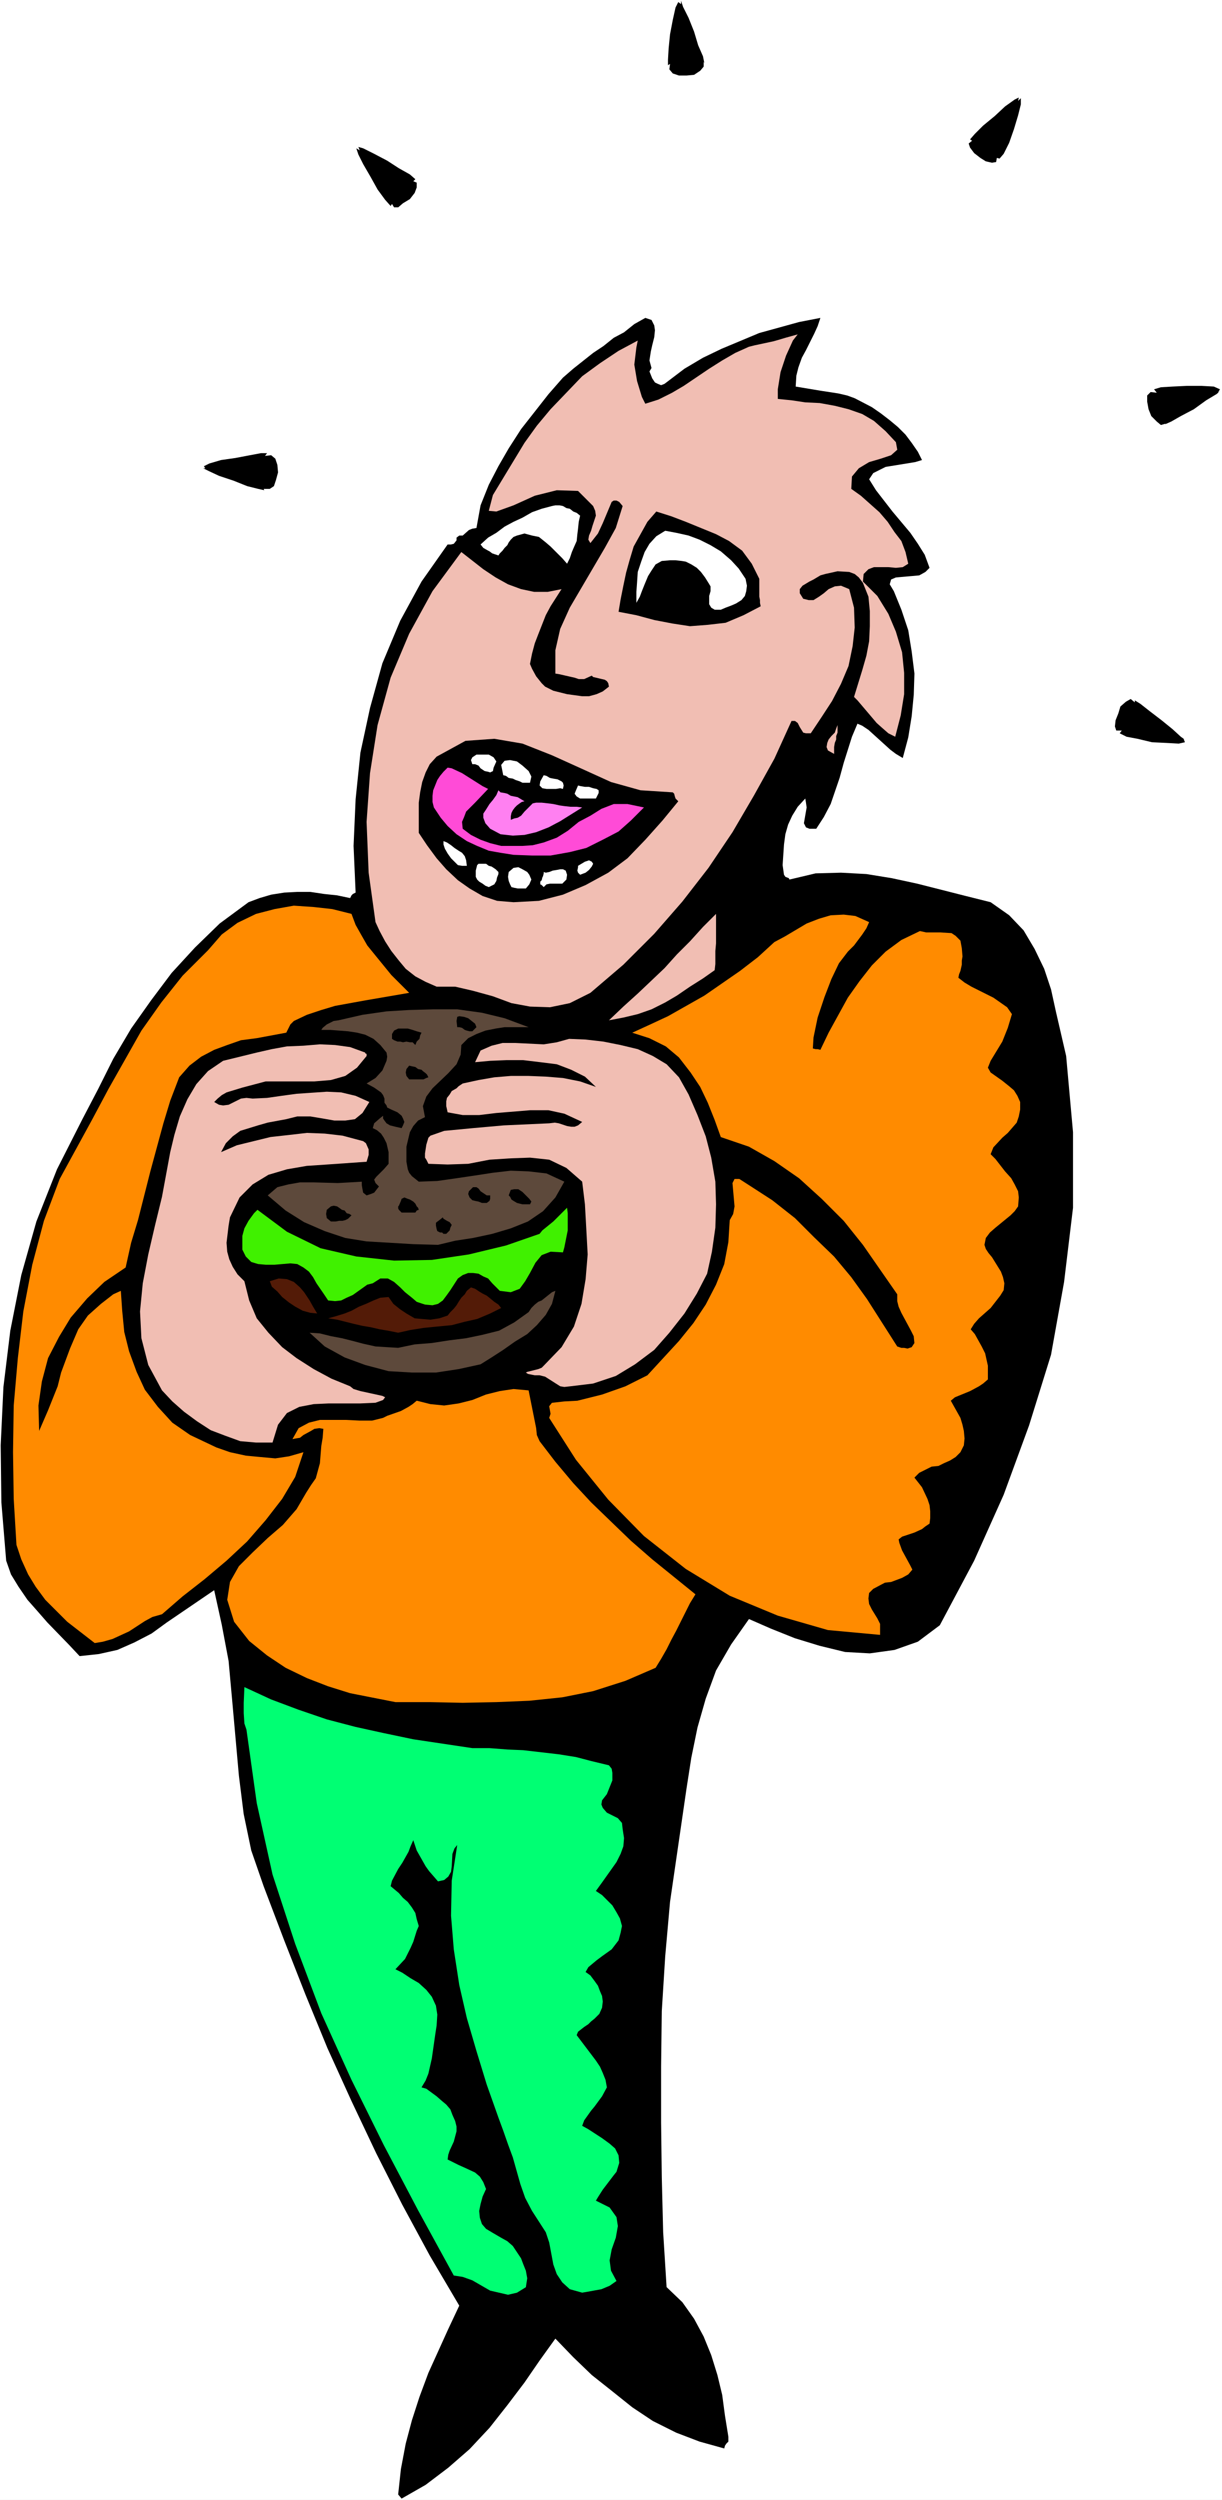
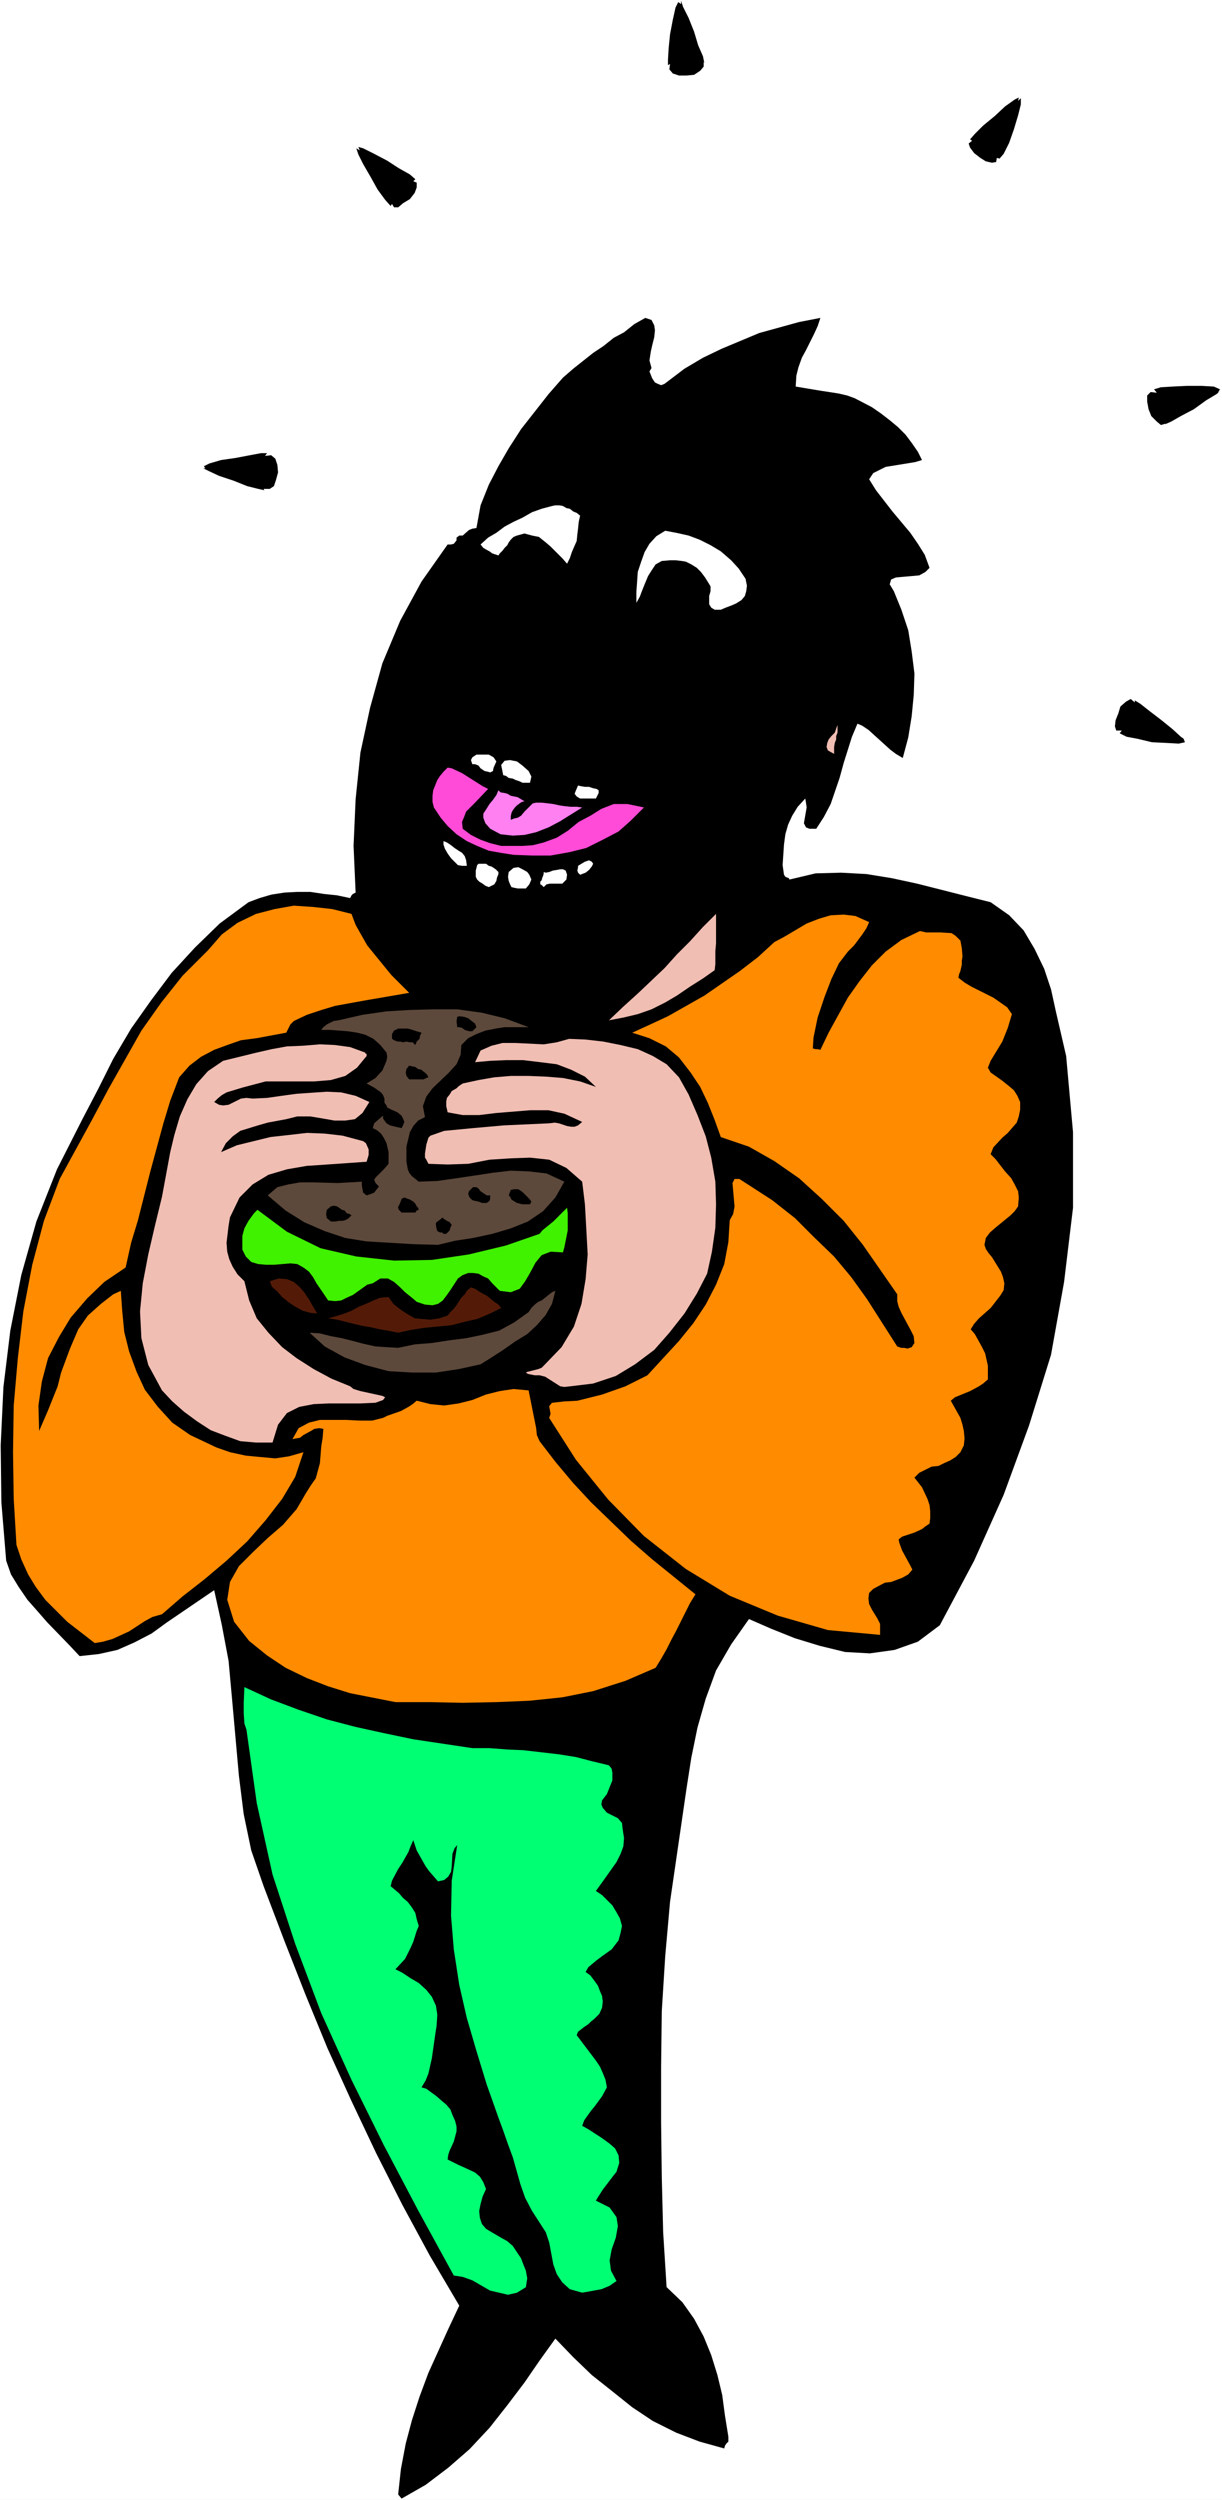
<svg xmlns="http://www.w3.org/2000/svg" xmlns:ns1="http://sodipodi.sourceforge.net/DTD/sodipodi-0.dtd" xmlns:ns2="http://www.inkscape.org/namespaces/inkscape" version="1.0" width="76.115mm" height="155.668mm" id="svg45" ns1:docname="Eating a Hamburger 5.wmf">
  <rect width="100%" height="100%" fill="#808080" stroke="none" />
  <ns1:namedview id="namedview45" pagecolor="#ffffff" bordercolor="#000000" borderopacity="0.25" ns2:showpageshadow="2" ns2:pageopacity="0.0" ns2:pagecheckerboard="0" ns2:deskcolor="#d1d1d1" ns2:document-units="mm" />
  <defs id="defs1">
    <pattern id="WMFhbasepattern" patternUnits="userSpaceOnUse" width="6" height="6" x="0" y="0" />
  </defs>
  <path style="fill:#ffffff;fill-opacity:1;fill-rule:evenodd;stroke:none" d="M 0,588.353 H 287.68 V 0 H 0 Z" id="path1" />
  <path style="fill:#000000;fill-opacity:1;fill-rule:evenodd;stroke:none" d="m 187.315,90.976 5.818,0.97 4.202,0.646 2.101,0.485 1.778,0.646 4.04,2.101 2.101,1.454 2.101,1.616 1.939,1.616 1.778,1.778 1.455,1.939 1.455,2.101 0.97,1.939 -1.616,0.485 -6.95,1.131 -1.293,0.646 -1.616,0.808 -0.97,1.454 1.616,2.585 3.879,5.009 4.202,5.009 1.778,2.585 1.616,2.585 1.131,3.07 -0.97,0.97 -1.455,0.808 -5.495,0.485 -1.131,0.485 -0.323,1.131 0.97,1.616 1.778,4.363 1.616,4.848 0.808,5.009 0.646,5.171 -0.162,5.009 -0.485,5.009 -0.808,5.009 -1.293,4.848 -1.616,-0.97 -1.293,-0.97 -5.172,-4.686 -1.455,-0.97 -1.131,-0.485 -1.293,3.07 -1.939,6.14 -0.97,3.555 -2.101,6.14 -1.616,3.07 -1.778,2.747 h -1.616 l -0.808,-0.323 -0.485,-0.97 0.646,-3.717 -0.162,-1.131 -0.162,-0.97 -1.778,1.939 -1.293,2.101 -0.97,2.101 -0.646,2.262 -0.323,2.424 -0.323,4.848 0.323,2.262 0.323,0.485 0.808,0.323 0.162,0.323 6.141,-1.454 5.98,-0.162 5.98,0.323 5.98,0.97 5.98,1.293 11.475,2.909 5.818,1.454 4.364,3.07 3.394,3.555 2.586,4.363 2.263,4.686 1.616,4.848 1.131,5.171 2.424,10.503 1.616,17.937 v 17.775 l -2.101,17.452 -3.071,17.129 -5.172,16.644 -5.98,16.321 -6.95,15.513 -8.081,15.19 -5.172,3.878 -5.495,1.939 -5.818,0.808 -5.818,-0.323 -5.98,-1.454 -5.818,-1.778 -5.657,-2.262 -5.172,-2.262 -4.202,5.979 -3.556,6.14 -2.424,6.625 -1.939,6.787 -1.455,7.11 -1.131,7.272 -3.879,26.663 -1.131,12.766 -0.808,12.927 -0.162,13.089 v 13.089 l 0.162,12.927 0.323,12.927 0.808,12.927 3.717,3.555 2.748,3.878 2.263,4.201 1.778,4.363 1.455,4.686 1.131,4.686 0.646,4.848 0.808,5.009 v 1.131 l -0.485,0.485 -0.323,0.485 -0.162,0.646 -5.818,-1.616 -5.495,-2.101 -5.495,-2.747 -4.849,-3.232 -4.849,-3.878 -4.687,-3.717 -4.364,-4.201 -4.202,-4.363 -3.717,5.171 -3.556,5.171 -4.04,5.333 -4.202,5.332 -4.687,5.009 -5.01,4.363 -5.333,4.04 -5.657,3.232 -0.808,-0.97 0.646,-5.979 1.131,-5.979 1.455,-5.494 1.778,-5.494 2.101,-5.656 4.687,-10.342 2.586,-5.494 -6.95,-11.796 -6.465,-11.958 -6.141,-12.119 -5.818,-12.281 -5.657,-12.443 -5.172,-12.604 -5.01,-12.766 -4.849,-12.766 -2.909,-8.403 -1.778,-8.564 -1.131,-9.049 -1.616,-18.098 -0.808,-8.888 -1.616,-8.564 -1.778,-8.08 -3.556,2.424 -7.596,5.171 -3.556,2.585 -4.04,2.101 -4.04,1.778 -4.364,0.97 -4.525,0.485 -2.424,-2.585 -5.172,-5.333 L 8.889,379.254 6.465,376.507 4.364,373.437 2.586,370.528 1.455,367.297 0.323,353.561 0.162,340.149 0.808,326.414 2.424,313.164 5.01,300.075 8.566,287.471 l 4.849,-12.281 5.98,-11.796 3.717,-7.11 3.556,-7.11 4.202,-7.11 4.687,-6.625 4.849,-6.464 5.495,-5.979 5.818,-5.656 6.788,-5.009 2.586,-0.97 2.748,-0.808 3.071,-0.485 3.071,-0.162 h 3.071 l 3.232,0.485 3.071,0.323 3.071,0.646 0.323,-0.646 0.323,-0.323 0.646,-0.323 -0.485,-10.988 0.485,-10.988 1.131,-10.988 2.263,-10.503 2.909,-10.503 4.202,-10.019 5.01,-9.211 6.141,-8.726 h 0.808 l 0.646,-0.162 0.646,-0.808 v -0.646 l 0.646,-0.485 h 0.808 l 1.455,-1.293 0.808,-0.323 0.97,-0.162 0.97,-5.333 1.939,-4.848 2.263,-4.363 2.424,-4.201 2.909,-4.525 6.465,-8.241 3.394,-3.878 2.424,-2.101 4.687,-3.717 2.424,-1.616 2.424,-1.939 2.424,-1.293 2.424,-1.939 2.586,-1.454 1.455,0.485 0.646,1.293 0.162,1.131 -0.162,1.616 -0.485,1.939 -0.323,1.454 -0.323,2.101 0.485,1.778 -0.485,0.808 0.323,0.808 0.323,0.808 0.646,0.97 0.646,0.323 0.808,0.323 0.808,-0.323 4.687,-3.555 4.364,-2.585 4.364,-2.101 8.889,-3.717 9.374,-2.585 5.01,-0.97 -0.646,1.939 -0.808,1.778 -1.939,3.878 -0.97,1.778 -0.808,2.262 -0.485,1.939 z" id="path2" />
-   <path style="fill:#f1beb3;fill-opacity:1;fill-rule:evenodd;stroke:none" d="m 183.113,93.884 3.232,0.323 3.232,0.485 3.394,0.162 3.556,0.646 3.232,0.808 3.232,1.131 2.748,1.616 2.748,2.424 2.424,2.585 0.323,1.778 -1.455,1.293 -2.424,0.808 -2.748,0.808 -2.424,1.454 -1.616,1.939 -0.162,2.909 2.263,1.616 4.364,3.878 1.939,2.262 1.616,2.424 1.616,2.101 0.97,2.585 0.646,2.747 -1.293,0.808 -1.616,0.162 -1.778,-0.162 h -3.394 l -1.293,0.485 -1.131,1.131 -0.162,1.778 3.394,3.393 2.586,4.201 1.778,4.201 1.455,4.848 0.485,4.848 v 5.009 l -0.808,5.009 -1.293,5.009 -1.616,-0.808 -1.293,-1.131 -1.455,-1.293 -4.525,-5.333 -0.808,-0.808 1.939,-6.302 0.97,-3.393 0.646,-3.393 0.162,-3.555 v -3.555 l -0.323,-3.393 -1.293,-3.232 -0.97,-1.293 -0.97,-0.808 -1.293,-0.485 -2.748,-0.162 -2.909,0.646 -1.131,0.323 -1.616,0.97 -0.97,0.485 -1.616,0.97 -0.646,0.808 v 0.97 l 0.808,1.293 1.293,0.323 h 1.131 l 1.293,-0.808 1.131,-0.808 1.131,-0.97 1.455,-0.646 1.455,-0.162 1.939,0.808 1.131,4.363 0.162,4.686 -0.485,4.363 -0.97,4.686 -1.778,4.201 -2.101,4.04 -2.424,3.717 -2.586,3.878 h -1.131 l -0.646,-0.162 -0.808,-1.293 -0.485,-0.97 -0.646,-0.485 h -0.808 l -4.04,8.888 -4.849,8.726 -5.01,8.564 -5.657,8.403 -6.141,7.918 -6.626,7.595 -7.273,7.272 -7.758,6.625 -4.849,2.424 -4.687,0.97 -4.687,-0.162 -4.364,-0.808 -4.364,-1.616 -4.687,-1.293 -4.202,-0.97 h -4.364 l -2.586,-1.131 -2.424,-1.293 -2.263,-1.778 -1.616,-1.939 -1.778,-2.262 -1.455,-2.262 -1.293,-2.424 -0.97,-2.101 -1.616,-11.635 -0.485,-11.958 0.808,-11.473 1.778,-11.311 3.071,-11.15 4.364,-10.342 5.495,-10.019 6.788,-9.211 5.172,4.04 2.909,1.939 2.909,1.616 3.071,1.131 3.071,0.646 h 3.232 l 3.232,-0.646 -2.586,4.04 -1.131,2.101 -1.778,4.525 -0.808,2.101 -0.646,2.424 -0.485,2.424 0.485,1.131 0.97,1.778 1.293,1.616 0.808,0.808 1.939,0.97 3.232,0.808 3.556,0.485 h 1.616 l 1.778,-0.485 1.455,-0.646 1.455,-1.131 -0.162,-0.808 -0.323,-0.485 -0.485,-0.323 -2.748,-0.646 -0.323,-0.323 -1.778,0.808 h -1.293 l -0.97,-0.323 -3.556,-0.808 -0.97,-0.162 v -5.494 l 1.131,-5.009 2.263,-5.009 8.243,-14.058 2.586,-4.686 1.616,-5.171 -0.808,-0.97 -0.646,-0.323 h -0.646 l -0.485,0.323 -2.101,5.009 -1.131,2.424 -1.778,2.262 -0.485,-0.808 0.162,-0.97 0.485,-1.131 0.323,-1.131 0.808,-2.424 -0.162,-1.131 -0.485,-1.131 -3.556,-3.555 -5.01,-0.162 -5.172,1.293 -5.01,2.262 -4.04,1.454 -1.778,-0.162 0.97,-3.717 7.434,-12.281 2.909,-4.04 3.232,-3.878 3.717,-3.878 3.717,-3.878 4.202,-3.07 4.364,-2.909 4.525,-2.424 -0.323,1.616 -0.485,4.04 0.646,3.878 1.131,3.717 0.808,1.616 3.071,-0.97 3.232,-1.616 2.748,-1.616 5.98,-4.04 3.071,-1.939 3.071,-1.778 3.232,-1.454 1.293,-0.323 4.525,-0.97 1.131,-0.323 1.616,-0.485 2.909,-0.808 -1.131,1.454 -1.616,3.555 -1.293,3.878 -0.646,4.04 z" id="path3" />
  <path style="fill:#ffffff;fill-opacity:1;fill-rule:evenodd;stroke:none" d="m 136.567,121.355 -0.323,1.454 -0.162,1.616 -0.162,1.293 -0.162,1.616 -0.646,1.454 -0.485,1.131 -0.485,1.454 -0.646,1.293 -1.131,-1.293 -1.455,-1.454 -1.293,-1.293 -1.131,-0.97 -1.616,-1.293 -1.616,-0.323 -1.778,-0.485 -1.778,0.485 -0.808,0.323 -0.646,0.646 -0.485,0.646 -0.323,0.646 -0.646,0.646 -0.485,0.646 -0.646,0.646 -0.323,0.485 -0.97,-0.323 -0.485,-0.162 -0.646,-0.485 -0.323,-0.162 -1.131,-0.646 -0.646,-0.808 1.778,-1.616 1.939,-1.131 1.939,-1.454 2.101,-1.131 2.101,-0.97 2.263,-1.293 2.263,-0.808 2.424,-0.646 0.808,-0.162 h 0.97 l 0.808,0.162 0.808,0.485 0.808,0.162 0.808,0.646 0.808,0.323 z" id="path4" />
  <path style="fill:#000000;fill-opacity:1;fill-rule:evenodd;stroke:none" d="m 178.749,136.221 v 0.808 0.97 0.646 0.97 0.808 l 0.162,0.808 v 0.646 l 0.162,0.808 -4.04,2.101 -4.202,1.778 -4.202,0.485 -4.202,0.323 -4.202,-0.646 -4.202,-0.808 -4.202,-1.131 -4.202,-0.808 0.485,-2.909 0.646,-3.232 0.646,-3.07 0.808,-2.909 0.97,-3.232 1.616,-2.909 1.616,-2.909 2.101,-2.424 3.556,1.131 3.394,1.293 3.556,1.454 3.556,1.454 3.071,1.616 3.071,2.262 2.263,3.07 z" id="path5" />
  <path style="fill:#ffffff;fill-opacity:1;fill-rule:evenodd;stroke:none" d="m 175.517,136.221 0.323,1.616 -0.162,1.293 -0.323,1.131 -0.808,0.97 -1.293,0.808 -1.131,0.485 -1.293,0.485 -1.131,0.485 h -1.455 l -0.808,-0.485 -0.485,-0.808 v -0.808 -1.131 l 0.323,-1.131 v -1.131 l -0.485,-0.808 -0.808,-1.293 -0.97,-1.293 -0.97,-0.97 -1.293,-0.808 -1.293,-0.646 -0.97,-0.162 -1.455,-0.162 h -1.293 l -1.939,0.162 -1.455,0.808 -0.97,1.454 -0.808,1.293 -0.808,1.939 -0.646,1.616 -0.485,1.293 -0.808,1.454 v -2.585 l 0.162,-2.262 0.162,-2.424 0.808,-2.424 0.808,-2.262 1.131,-1.939 1.616,-1.778 2.101,-1.293 2.586,0.485 2.909,0.646 2.586,0.97 2.586,1.293 2.424,1.454 2.424,2.101 1.778,1.939 z" id="path6" />
  <path style="fill:#f1beb3;fill-opacity:1;fill-rule:evenodd;stroke:none" d="m 196.366,177.427 -1.455,-0.808 -0.323,-0.808 0.162,-0.97 0.323,-0.808 0.646,-0.808 0.808,-0.808 0.323,-0.97 0.323,-0.808 v 0.808 0.97 l -0.323,0.808 v 0.808 l -0.323,0.808 -0.162,0.97 v 0.808 z" id="path7" />
-   <path style="fill:#000000;fill-opacity:1;fill-rule:evenodd;stroke:none" d="m 158.386,186.476 0.323,0.323 0.162,0.646 0.162,0.485 0.646,0.646 -3.717,4.525 -4.04,4.525 -4.202,4.363 -4.525,3.393 -5.333,2.909 -5.333,2.262 -5.657,1.454 -5.98,0.323 -3.879,-0.323 -3.394,-1.131 -3.071,-1.778 -2.748,-1.939 -2.748,-2.585 -2.263,-2.585 -2.263,-3.07 -1.939,-2.909 v -2.262 -2.424 -2.424 l 0.323,-2.424 0.485,-2.424 0.808,-2.262 0.97,-1.939 1.616,-1.778 6.788,-3.717 6.788,-0.485 6.626,1.131 6.95,2.747 6.788,3.07 7.111,3.232 6.95,1.939 z" id="path8" />
  <path style="fill:#ffffff;fill-opacity:1;fill-rule:evenodd;stroke:none" d="m 116.203,180.659 -0.162,0.808 -0.646,0.323 -0.485,-0.162 -0.808,-0.162 -0.97,-0.646 -0.485,-0.646 -0.808,-0.323 h -0.646 l -0.323,-0.97 0.323,-0.646 0.97,-0.646 h 1.455 1.455 l 1.131,0.646 0.646,0.97 z" id="path9" />
  <path style="fill:#ffffff;fill-opacity:1;fill-rule:evenodd;stroke:none" d="m 124.769,184.214 h -0.646 -1.131 l -0.646,-0.323 -0.97,-0.323 -0.646,-0.323 -0.97,-0.162 -0.646,-0.485 -0.646,-0.162 -0.485,-2.424 0.808,-0.97 1.293,-0.162 1.616,0.323 1.293,0.97 1.455,1.293 0.646,1.293 z" id="path10" />
  <path style="fill:#ff4bd7;fill-opacity:1;fill-rule:evenodd;stroke:none" d="m 114.91,185.668 -3.071,3.232 -2.101,2.101 -0.485,1.293 -0.485,1.131 0.162,1.616 1.939,1.454 2.263,1.131 2.263,0.808 2.586,0.646 h 2.424 2.586 l 2.424,-0.162 2.586,-0.646 3.071,-1.131 2.586,-1.616 2.586,-2.101 2.748,-1.454 2.586,-1.616 2.909,-1.131 h 3.232 l 3.879,0.808 -3.071,3.07 -2.909,2.585 -3.717,1.939 -3.879,1.939 -3.879,0.97 -4.525,0.808 h -4.364 l -4.364,-0.162 -3.071,-0.485 -2.748,-0.485 -2.748,-1.131 -2.424,-1.131 -2.424,-1.616 -2.101,-1.939 -1.616,-1.939 -1.616,-2.424 -0.323,-1.293 v -1.454 l 0.162,-1.293 0.97,-2.424 0.646,-0.97 0.808,-0.97 0.97,-0.97 0.97,0.162 2.424,1.131 4.849,3.07 z" id="path11" />
-   <path style="fill:#ffffff;fill-opacity:1;fill-rule:evenodd;stroke:none" d="m 132.527,185.668 -0.646,-0.162 -0.97,0.162 h -1.293 -0.97 l -0.97,-0.162 -0.646,-0.646 0.162,-0.97 0.808,-1.454 0.646,0.162 0.808,0.485 0.808,0.162 0.97,0.162 0.97,0.485 0.323,0.323 0.162,0.646 z" id="path12" />
  <path style="fill:#ffffff;fill-opacity:1;fill-rule:evenodd;stroke:none" d="m 140.284,187.93 h -0.97 -0.808 -1.131 -0.808 l -0.808,-0.485 -0.485,-0.646 0.323,-0.808 0.485,-1.131 0.646,0.162 0.97,0.162 h 0.97 l 0.97,0.323 0.808,0.162 0.485,0.323 v 0.646 z" id="path13" />
  <path style="fill:#ff80f1;fill-opacity:1;fill-rule:evenodd;stroke:none" d="m 123.476,188.577 -0.646,0.162 -0.485,0.323 -0.646,0.485 -0.485,0.485 -0.485,0.646 -0.323,0.646 -0.162,0.808 v 0.808 l 0.808,-0.323 0.808,-0.162 0.808,-0.485 0.808,-0.97 0.646,-0.646 0.646,-0.646 0.646,-0.646 0.808,-0.162 h 1.293 l 1.455,0.162 1.293,0.162 1.455,0.323 1.131,0.162 1.455,0.162 h 1.455 l 1.293,0.162 -2.586,1.616 -2.586,1.616 -2.748,1.454 -2.909,1.131 -2.748,0.646 -2.748,0.162 -2.909,-0.323 -2.424,-1.293 -1.131,-1.293 -0.485,-1.293 v -0.97 l 0.646,-0.97 0.808,-1.293 0.808,-0.97 0.808,-1.131 0.485,-1.131 0.485,0.485 0.97,0.162 0.646,0.162 0.808,0.485 0.808,0.162 0.808,0.162 0.808,0.485 z" id="path14" />
  <path style="fill:#ffffff;fill-opacity:1;fill-rule:evenodd;stroke:none" d="m 109.9,203.766 h -1.131 l -0.97,-0.162 -0.808,-0.808 -0.808,-0.808 -0.808,-1.131 -0.646,-1.131 -0.323,-0.97 v -0.808 l 0.808,0.323 0.97,0.646 0.808,0.646 0.97,0.646 0.808,0.485 0.646,0.808 0.323,0.97 z" id="path15" />
  <path style="fill:#ffffff;fill-opacity:1;fill-rule:evenodd;stroke:none" d="m 136.567,205.867 -0.485,-0.485 -0.162,-0.485 0.162,-0.808 v -0.323 l 1.616,-0.97 0.97,-0.323 0.646,0.323 0.323,0.485 -0.323,0.646 -0.646,0.808 -0.808,0.646 z" id="path16" />
  <path style="fill:#ffffff;fill-opacity:1;fill-rule:evenodd;stroke:none" d="m 117.335,205.221 v 0.485 l -0.323,0.808 -0.162,0.808 -0.485,0.808 -0.646,0.323 -0.646,0.323 -0.808,-0.323 -0.646,-0.485 -0.808,-0.485 -0.485,-0.485 -0.323,-0.646 v -0.646 -0.808 l 0.162,-0.646 0.162,-0.646 0.323,-0.323 h 0.485 0.646 0.646 l 0.646,0.485 0.646,0.162 0.485,0.323 0.485,0.323 z" id="path17" />
  <path style="fill:#ffffff;fill-opacity:1;fill-rule:evenodd;stroke:none" d="m 123.799,209.099 h -0.97 -0.97 l -0.808,-0.162 -0.646,-0.162 -0.323,-0.646 -0.323,-0.808 -0.162,-0.97 0.162,-1.131 1.131,-0.97 1.131,-0.162 0.97,0.485 1.131,0.646 0.485,0.646 0.485,1.131 -0.485,1.131 z" id="path18" />
  <path style="fill:#ffffff;fill-opacity:1;fill-rule:evenodd;stroke:none" d="m 133.496,205.867 -0.162,1.131 -0.485,0.485 -0.485,0.485 h -0.808 -1.293 -0.808 l -0.808,0.162 -0.646,0.646 -0.485,-0.485 -0.323,-0.162 V 207.483 l 0.323,-0.323 0.162,-0.646 0.162,-0.323 0.162,-0.646 v -0.323 l 0.485,0.162 0.808,-0.162 0.808,-0.323 0.97,-0.162 0.808,-0.162 h 0.646 l 0.646,0.323 z" id="path19" />
  <path style="fill:#ff8b00;fill-opacity:1;fill-rule:evenodd;stroke:none" d="m 82.748,215.078 0.97,2.585 1.455,2.585 1.293,2.262 2.101,2.585 3.556,4.363 4.202,4.201 -10.344,1.778 -7.111,1.293 -3.232,0.97 -3.394,1.131 -3.071,1.454 -0.808,0.808 -0.808,1.616 -0.162,0.323 -6.95,1.293 -3.717,0.485 -3.232,1.131 -3.071,1.131 -3.071,1.616 -2.748,2.101 -2.424,2.747 -2.101,5.494 -1.616,5.333 -3.071,11.311 -2.909,11.473 -1.616,5.332 -1.293,5.817 -5.01,3.393 -4.04,3.878 -3.879,4.525 -2.748,4.525 -2.586,5.009 -1.455,5.494 -0.808,5.656 0.162,5.979 2.101,-4.848 2.263,-5.656 0.808,-3.232 2.101,-5.656 1.939,-4.525 2.263,-3.232 3.071,-2.747 2.909,-2.262 1.778,-0.808 0.323,4.686 0.485,5.009 1.131,4.525 1.778,4.848 1.939,4.201 3.071,4.04 3.394,3.717 4.202,2.909 6.141,2.909 3.232,1.131 3.717,0.808 3.394,0.323 3.556,0.323 3.232,-0.485 3.394,-0.97 -1.939,5.817 -3.071,5.171 -3.879,5.009 -4.364,5.009 -4.849,4.525 -5.172,4.363 -5.172,4.04 -4.849,4.201 -2.263,0.646 -1.778,0.97 -3.717,2.424 -3.879,1.778 -2.263,0.646 -1.939,0.323 -6.465,-5.009 -2.586,-2.585 -2.586,-2.585 -2.263,-3.07 -1.778,-2.909 -1.616,-3.555 -1.131,-3.393 -0.646,-10.827 -0.162,-10.988 0.162,-10.988 0.97,-11.15 1.293,-10.988 2.101,-10.988 2.748,-10.342 3.717,-9.857 7.596,-13.897 3.879,-7.272 7.758,-13.735 4.687,-6.625 5.01,-6.302 5.98,-5.979 3.232,-3.717 3.717,-2.747 4.364,-2.101 4.364,-1.131 4.525,-0.808 4.687,0.323 4.364,0.485 z" id="path20" />
  <path style="fill:#f1beb3;fill-opacity:1;fill-rule:evenodd;stroke:none" d="m 168.244,228.328 -2.748,1.939 -3.071,1.939 -3.071,2.101 -2.748,1.616 -3.232,1.616 -3.232,1.131 -3.394,0.808 -3.394,0.646 3.394,-3.232 3.394,-3.07 3.071,-2.909 3.232,-3.07 2.909,-3.232 3.071,-3.07 3.071,-3.393 3.071,-3.07 v 1.778 1.616 1.778 1.778 l -0.162,1.778 v 1.616 1.454 z" id="path21" />
  <path style="fill:#ff8b00;fill-opacity:1;fill-rule:evenodd;stroke:none" d="m 204.608,217.017 -0.646,1.454 -0.97,1.454 -1.939,2.585 -1.455,1.454 -2.101,2.747 -1.778,3.717 -1.616,4.201 -1.616,4.848 -0.97,4.686 -0.162,2.585 0.646,0.162 h 0.485 l 0.646,0.162 1.939,-4.04 4.525,-8.241 2.748,-3.878 2.909,-3.717 3.232,-3.232 3.717,-2.747 4.364,-2.101 1.455,0.323 h 1.778 1.455 l 2.748,0.162 0.97,0.646 1.131,1.131 0.323,1.778 0.162,1.939 -0.162,0.97 v 0.97 l -0.323,1.454 -0.323,0.808 -0.162,0.808 1.455,1.131 1.616,0.97 5.172,2.585 1.616,1.131 1.616,1.131 1.131,1.616 -0.97,3.232 -1.293,3.232 -2.748,4.525 -0.646,1.616 0.646,1.131 2.748,1.939 1.616,1.293 1.131,0.97 0.808,1.293 0.646,1.454 v 1.778 l -0.323,1.616 -0.485,1.454 -2.101,2.424 -1.293,1.131 -2.101,2.262 -0.646,1.616 1.131,1.131 2.263,2.909 1.455,1.616 0.808,1.454 0.808,1.616 0.162,1.454 -0.162,2.101 -0.808,1.131 -0.97,0.97 -3.556,2.909 -1.293,1.131 -0.97,1.293 -0.323,1.616 0.323,0.97 0.646,0.97 0.808,0.97 2.101,3.393 0.485,1.293 0.323,1.454 -0.162,1.616 -0.808,1.293 -2.263,2.909 -2.748,2.424 -1.131,1.293 -0.808,1.293 0.97,1.131 0.808,1.454 0.808,1.454 0.808,1.616 0.646,2.909 v 1.616 1.616 l -1.131,0.97 -0.97,0.646 -2.101,1.131 -3.556,1.454 -0.97,0.808 2.263,4.04 0.485,1.616 0.323,1.454 0.162,1.778 -0.162,1.616 -0.808,1.616 -1.131,1.131 -1.293,0.808 -1.455,0.646 -1.293,0.646 -1.616,0.162 -2.909,1.454 -1.131,1.131 1.778,2.262 1.293,2.747 0.485,1.454 0.162,1.454 v 1.616 l -0.162,1.293 -0.97,0.646 -0.808,0.646 -1.778,0.808 -2.909,0.97 -0.808,0.646 0.162,0.808 0.646,1.778 1.939,3.555 0.485,0.97 -0.97,1.131 -1.455,0.808 -2.586,0.97 -1.455,0.162 -2.748,1.454 -0.97,0.97 -0.162,1.293 0.162,1.293 0.646,1.293 1.293,2.101 0.646,1.293 v 1.454 1.131 l -12.283,-1.131 -11.798,-3.393 -11.313,-4.686 -10.344,-6.302 -9.859,-7.756 -8.404,-8.564 -7.596,-9.372 -6.303,-9.857 0.323,-0.97 -0.323,-1.778 0.646,-0.808 2.909,-0.323 3.071,-0.162 5.818,-1.454 5.495,-1.939 5.172,-2.585 7.434,-8.08 3.394,-4.201 2.909,-4.363 2.424,-4.686 1.939,-4.848 0.97,-5.171 0.323,-5.171 0.808,-1.454 0.323,-1.778 -0.485,-5.494 0.485,-0.97 h 1.131 l 2.263,1.454 5.495,3.555 5.333,4.201 4.525,4.525 4.687,4.525 4.04,4.848 3.717,5.171 7.111,11.15 0.97,0.323 h 0.646 l 0.808,0.162 0.97,-0.323 0.646,-0.97 -0.162,-1.616 -0.646,-1.293 -2.263,-4.201 -0.646,-1.454 -0.323,-1.293 v -1.616 l -4.04,-5.817 -4.04,-5.817 -4.525,-5.656 -5.172,-5.171 -5.333,-4.848 -5.818,-4.04 -5.98,-3.393 -6.626,-2.262 -1.455,-4.04 -1.616,-4.04 -1.778,-3.717 -2.263,-3.393 -2.748,-3.555 -3.071,-2.585 -3.879,-1.939 -4.04,-1.293 3.879,-1.778 4.525,-2.101 8.566,-4.848 8.404,-5.817 4.202,-3.232 3.879,-3.555 2.424,-1.293 5.172,-3.07 2.909,-1.131 2.748,-0.808 3.071,-0.162 2.748,0.323 z" id="path22" />
  <path style="fill:#5d493b;fill-opacity:1;fill-rule:evenodd;stroke:none" d="m 124.446,241.74 h -1.616 -1.939 -2.101 l -2.101,0.323 -2.424,0.485 -2.101,0.808 -1.939,0.97 -1.616,1.616 -0.162,2.262 -0.97,2.262 -1.939,2.101 -3.717,3.555 -1.455,1.939 -0.808,2.262 0.485,2.585 -1.616,0.808 -1.131,1.293 -0.808,1.454 -0.808,3.393 v 3.555 l 0.323,1.778 0.323,0.808 0.646,0.808 0.808,0.646 0.808,0.646 4.364,-0.162 4.525,-0.646 4.364,-0.646 4.202,-0.646 4.202,-0.485 4.202,0.162 4.202,0.485 4.202,1.939 -2.101,3.717 -2.909,3.232 -3.556,2.424 -4.04,1.616 -4.364,1.293 -4.525,0.97 -4.202,0.646 -4.04,0.97 -5.818,-0.162 -5.495,-0.323 -5.495,-0.323 -5.01,-0.808 -4.849,-1.616 -4.849,-2.101 -4.364,-2.747 -4.202,-3.555 2.263,-1.939 2.586,-0.646 2.748,-0.485 h 3.071 l 5.818,0.162 2.909,-0.162 2.748,-0.162 v 0.808 l 0.162,0.97 0.162,0.808 0.808,0.646 0.97,-0.323 0.808,-0.323 1.131,-1.454 -0.808,-0.808 -0.323,-0.808 0.485,-0.646 1.778,-1.778 1.131,-1.293 v -2.747 l -0.485,-2.101 -0.646,-1.293 -0.646,-0.97 -0.97,-0.808 -0.97,-0.485 0.323,-1.131 1.293,-1.131 0.808,-0.646 v 0.646 l 0.323,0.485 0.485,0.646 0.808,0.485 1.293,0.323 1.455,0.323 0.323,-0.646 0.323,-0.808 -0.323,-0.808 -0.323,-0.646 -0.97,-0.808 -1.455,-0.646 -0.323,-0.162 -0.646,-0.323 -0.162,-0.485 -0.485,-0.646 v -0.97 l -0.323,-0.808 -0.485,-0.646 -1.616,-1.131 -1.778,-0.97 2.101,-1.293 1.616,-1.778 0.97,-2.262 0.162,-0.97 -0.162,-0.97 -1.455,-1.778 -1.616,-1.454 -1.939,-0.97 -1.939,-0.485 -2.101,-0.323 -4.202,-0.323 h -2.101 l 0.323,-0.485 0.97,-0.808 1.616,-0.808 1.131,-0.162 5.657,-1.293 5.657,-0.808 5.333,-0.323 5.818,-0.162 h 5.495 l 5.818,0.808 5.333,1.293 z" id="path23" />
  <path style="fill:#000000;fill-opacity:1;fill-rule:evenodd;stroke:none" d="m 112.163,241.74 -0.646,0.646 -0.323,0.323 h -0.646 l -0.646,-0.162 -0.485,-0.162 -0.646,-0.485 -0.646,-0.162 h -0.485 l -0.162,-1.454 0.162,-0.97 0.485,-0.162 1.131,0.162 0.97,0.323 0.808,0.646 0.808,0.646 z" id="path24" />
  <path style="fill:#000000;fill-opacity:1;fill-rule:evenodd;stroke:none" d="m 99.233,243.033 -0.323,0.646 -0.162,0.808 -0.646,0.646 -0.323,0.808 -0.646,-0.646 h -0.646 l -0.808,-0.162 -0.808,0.162 -0.646,-0.162 h -0.646 l -0.808,-0.323 -0.485,-0.323 v -1.131 l 0.485,-0.808 0.97,-0.485 h 0.97 1.293 l 1.131,0.323 0.97,0.323 z" id="path25" />
  <path style="fill:#f1beb3;fill-opacity:1;fill-rule:evenodd;stroke:none" d="m 162.103,257.576 2.101,4.848 1.939,5.009 1.293,5.009 0.97,5.656 0.162,5.333 -0.162,5.494 -0.808,5.656 -1.131,5.171 -2.424,4.686 -2.909,4.686 -3.556,4.525 -3.556,4.04 -4.525,3.393 -4.525,2.747 -5.333,1.778 -5.333,0.646 -1.455,0.162 -0.97,-0.162 -3.556,-2.262 -1.293,-0.323 h -1.131 l -1.616,-0.323 -0.485,-0.323 0.323,-0.162 2.586,-0.646 0.808,-0.323 0.485,-0.485 4.202,-4.363 2.909,-4.848 1.778,-5.333 0.97,-5.817 0.485,-5.817 -0.323,-5.979 -0.323,-5.817 -0.646,-5.333 -3.717,-3.232 -4.04,-1.939 -4.525,-0.485 -4.525,0.162 -5.01,0.323 -5.01,0.97 -4.849,0.162 -4.525,-0.162 -0.485,-0.97 -0.323,-0.485 v -0.97 l 0.323,-2.101 0.485,-1.616 0.485,-0.485 3.232,-1.131 6.788,-0.646 7.273,-0.646 10.667,-0.485 1.293,-0.162 0.97,0.162 1.939,0.646 0.97,0.162 h 0.808 l 0.808,-0.323 0.97,-0.808 -4.202,-1.939 -3.717,-0.808 h -4.364 l -7.919,0.646 -4.04,0.485 h -3.879 l -3.556,-0.646 -0.323,-1.454 v -1.131 l 0.162,-0.808 0.646,-0.808 0.485,-0.808 1.131,-0.646 0.485,-0.485 0.97,-0.646 3.717,-0.808 3.717,-0.646 3.879,-0.323 h 4.202 l 4.04,0.162 4.04,0.323 4.04,0.808 3.717,1.293 -2.586,-2.424 -3.232,-1.616 -3.394,-1.293 -3.879,-0.485 -4.04,-0.485 h -3.879 l -3.879,0.162 -3.556,0.323 1.293,-2.747 2.586,-1.131 2.586,-0.646 h 3.071 l 6.626,0.323 3.071,-0.485 2.909,-0.808 3.879,0.162 4.202,0.485 4.04,0.808 4.04,0.97 3.556,1.616 3.232,1.939 2.909,3.07 z" id="path26" />
  <path style="fill:#f1beb3;fill-opacity:1;fill-rule:evenodd;stroke:none" d="m 86.304,248.527 -2.263,2.747 -2.748,1.939 -3.394,0.97 -3.879,0.323 H 66.263 62.546 l -5.495,1.454 -3.717,1.131 -1.131,0.646 -0.97,0.808 -0.808,0.808 1.131,0.646 0.97,0.162 1.293,-0.162 0.97,-0.485 0.97,-0.485 0.97,-0.485 1.293,-0.162 1.455,0.162 3.394,-0.162 3.394,-0.485 3.556,-0.485 7.111,-0.485 3.394,0.162 3.394,0.808 3.232,1.454 -1.616,2.585 -1.778,1.454 -2.263,0.323 h -2.586 l -2.748,-0.485 -2.909,-0.485 h -3.071 l -2.586,0.646 -4.364,0.808 -2.263,0.646 -4.202,1.293 -1.778,1.293 -1.616,1.616 -1.131,2.101 3.717,-1.616 7.919,-1.939 4.364,-0.485 4.202,-0.485 4.202,0.162 4.202,0.485 4.849,1.293 0.646,0.485 0.646,1.454 v 1.293 l -0.485,1.616 -9.212,0.646 -4.849,0.323 -4.687,0.808 -4.364,1.293 -3.717,2.262 -3.071,3.07 -2.263,4.686 -0.323,1.939 -0.485,4.04 0.162,2.101 0.485,1.778 0.808,1.778 1.131,1.778 1.616,1.616 1.131,4.525 1.778,4.201 2.748,3.393 3.232,3.393 3.394,2.585 4.04,2.585 4.202,2.262 4.364,1.778 0.808,0.646 1.616,0.485 5.172,1.131 0.646,0.323 -0.485,0.646 -1.778,0.646 -3.556,0.162 h -3.556 -3.879 l -3.556,0.162 -3.394,0.646 -2.909,1.454 -2.101,2.747 -1.293,4.201 h -3.879 l -3.717,-0.323 -3.556,-1.293 -3.394,-1.293 -3.232,-2.101 -3.071,-2.262 -2.748,-2.424 -2.424,-2.585 -3.232,-5.979 -1.616,-6.302 -0.323,-6.302 0.646,-6.625 1.293,-6.787 1.616,-6.948 1.616,-6.625 1.939,-10.503 0.97,-4.04 1.293,-4.363 1.778,-4.04 2.101,-3.555 2.748,-3.07 3.556,-2.424 7.919,-1.939 3.556,-0.808 3.556,-0.646 3.879,-0.162 3.879,-0.323 3.556,0.162 3.556,0.485 3.556,1.293 v 0.162 l 0.323,0.162 z" id="path27" />
  <path style="fill:#000000;fill-opacity:1;fill-rule:evenodd;stroke:none" d="m 100.85,253.536 -0.485,0.162 -0.646,0.323 h -0.485 -0.485 -0.646 -0.485 -0.646 -0.646 l -0.646,-0.808 -0.162,-0.808 0.162,-0.808 0.646,-0.808 0.646,0.162 0.808,0.162 0.646,0.485 0.808,0.162 0.323,0.323 0.646,0.485 0.323,0.323 z" id="path28" />
  <path style="fill:#000000;fill-opacity:1;fill-rule:evenodd;stroke:none" d="m 115.395,281.33 v 0.808 l -0.162,0.485 -0.646,0.485 h -0.485 -0.646 l -0.808,-0.323 -0.808,-0.162 -0.646,-0.162 -0.646,-0.646 -0.323,-0.808 0.162,-0.646 0.485,-0.485 0.485,-0.485 h 0.808 l 0.485,0.323 0.485,0.646 0.485,0.323 0.485,0.323 0.485,0.323 z" id="path29" />
  <path style="fill:#000000;fill-opacity:1;fill-rule:evenodd;stroke:none" d="m 124.769,283.431 h -0.646 -1.131 l -0.646,-0.162 -0.646,-0.162 -0.808,-0.485 -0.485,-0.323 -0.323,-0.646 -0.323,-0.323 0.485,-1.293 0.808,-0.162 h 0.97 l 0.97,0.646 0.808,0.808 0.808,0.808 0.485,0.646 z" id="path30" />
  <path style="fill:#000000;fill-opacity:1;fill-rule:evenodd;stroke:none" d="m 98.587,284.724 -0.485,0.162 -0.323,0.485 h -0.646 -0.485 -0.485 -0.646 -0.646 -0.323 l -0.646,-0.646 -0.162,-0.323 v -0.485 l 0.162,-0.162 0.485,-1.131 0.162,-0.485 0.646,-0.323 0.808,0.323 0.485,0.162 0.808,0.485 0.485,0.485 0.323,0.646 0.323,0.323 z" id="path31" />
  <path style="fill:#000000;fill-opacity:1;fill-rule:evenodd;stroke:none" d="m 82.748,286.016 -0.485,0.485 -0.323,0.323 -0.646,0.323 -0.646,0.162 h -0.808 l -0.808,0.162 h -0.485 -0.646 l -0.97,-0.808 -0.162,-0.97 0.162,-0.97 0.97,-0.808 0.646,-0.162 0.808,0.162 0.485,0.323 0.646,0.485 0.646,0.162 0.485,0.646 0.646,0.162 z" id="path32" />
  <path style="fill:#40f100;fill-opacity:1;fill-rule:evenodd;stroke:none" d="m 132.527,294.742 -2.909,-0.162 -2.101,0.808 -1.455,1.778 -1.293,2.424 -1.131,1.939 -1.293,1.778 -2.101,0.808 -2.586,-0.323 -1.778,-1.778 -0.97,-1.131 -1.131,-0.485 -1.131,-0.646 -1.293,-0.162 h -1.131 l -1.293,0.485 -1.131,0.808 -1.778,2.747 -0.808,1.131 -0.97,1.293 -1.131,0.808 -1.293,0.323 -1.778,-0.162 -1.939,-0.646 -1.131,-0.97 -1.616,-1.293 -1.131,-1.131 -1.455,-1.293 -1.455,-0.808 h -1.778 l -1.778,1.131 -1.293,0.323 -3.394,2.424 -1.455,0.646 -1.293,0.646 -1.455,0.162 -1.616,-0.162 -0.97,-1.454 -1.778,-2.585 -0.808,-1.454 -0.97,-1.293 -1.293,-0.97 -1.455,-0.808 -1.616,-0.162 -3.717,0.323 H 62.546 l -1.778,-0.162 -1.616,-0.485 -1.293,-1.293 -0.808,-1.616 v -2.101 -1.131 l 0.485,-1.778 0.97,-1.778 1.293,-1.778 0.808,-0.808 6.95,5.171 7.919,3.878 8.404,1.939 8.889,0.97 8.889,-0.162 8.727,-1.293 8.727,-2.101 7.919,-2.747 0.646,-0.808 2.586,-2.101 3.232,-3.232 0.162,1.293 v 1.131 1.454 1.454 l -0.808,4.04 z" id="path33" />
  <path style="fill:#000000;fill-opacity:1;fill-rule:evenodd;stroke:none" d="m 106.345,288.279 -0.323,0.646 -0.162,0.646 -0.323,0.323 -0.162,0.162 -0.323,0.323 h -0.646 l -0.323,-0.323 h -0.485 l -0.646,-0.323 -0.162,-0.485 -0.162,-0.808 v -0.323 -0.323 l 0.162,-0.162 0.646,-0.485 0.808,-0.646 0.162,0.323 0.808,0.485 0.646,0.323 z" id="path34" />
  <path style="fill:#531b07;fill-opacity:1;fill-rule:evenodd;stroke:none" d="m 74.667,309.124 -1.616,-0.162 -1.778,-0.485 -1.778,-0.97 -1.455,-0.97 -1.616,-1.293 -1.131,-1.293 -1.293,-1.131 -0.485,-1.293 2.101,-0.646 1.939,0.162 1.616,0.646 1.455,1.293 0.97,1.131 1.293,1.939 0.808,1.454 z" id="path35" />
  <path style="fill:#531b07;fill-opacity:1;fill-rule:evenodd;stroke:none" d="m 117.981,307.831 -2.586,1.293 -3.071,1.293 -2.909,0.646 -3.071,0.808 -3.394,0.323 -3.232,0.323 -3.071,0.485 -2.909,0.646 -2.424,-0.485 -1.939,-0.323 -2.101,-0.485 -1.939,-0.323 -2.101,-0.485 -1.939,-0.485 -1.939,-0.485 -2.101,-0.323 1.778,-0.485 2.101,-0.646 1.616,-0.646 1.778,-0.97 1.616,-0.646 1.778,-0.808 1.616,-0.646 1.939,-0.162 1.131,1.616 1.616,1.293 1.455,0.97 1.939,1.131 1.778,0.162 1.939,0.162 2.101,-0.323 1.939,-0.646 0.646,-0.808 0.808,-0.808 0.646,-0.808 0.485,-0.808 0.646,-0.97 0.808,-0.808 0.485,-0.808 0.97,-0.808 0.97,0.323 0.97,0.646 0.808,0.485 0.97,0.485 0.808,0.646 0.97,0.808 0.97,0.646 z" id="path36" />
  <path style="fill:#5d493b;fill-opacity:1;fill-rule:evenodd;stroke:none" d="m 113.133,321.082 -5.172,1.131 -5.333,0.808 h -5.657 l -5.495,-0.323 -5.495,-1.454 -4.849,-1.778 -4.687,-2.585 -3.556,-3.232 2.424,0.162 2.586,0.646 2.586,0.485 2.586,0.646 2.424,0.646 2.909,0.646 2.586,0.162 2.748,0.162 3.879,-0.808 4.04,-0.323 4.202,-0.646 3.879,-0.485 3.879,-0.808 3.879,-0.97 3.556,-1.939 3.394,-2.424 0.646,-0.97 0.808,-0.808 0.808,-0.646 0.808,-0.323 0.808,-0.646 0.808,-0.646 0.808,-0.646 0.808,-0.323 -0.808,3.07 -1.455,2.585 -2.101,2.424 -2.263,2.101 -2.909,1.778 -2.748,1.939 -2.748,1.778 z" id="path37" />
  <path style="fill:#ff8b00;fill-opacity:1;fill-rule:evenodd;stroke:none" d="m 127.032,339.18 3.717,4.848 4.202,5.009 4.202,4.525 4.849,4.686 4.525,4.363 5.01,4.363 10.182,8.241 -1.293,2.101 -2.101,4.201 -1.131,2.262 -1.131,2.101 -1.131,2.262 -1.293,2.262 -1.293,2.101 -7.111,3.07 -7.596,2.424 -7.273,1.454 -7.758,0.808 -7.758,0.323 -7.919,0.162 -7.758,-0.162 h -8.081 l -10.667,-2.101 -5.172,-1.616 -5.01,-1.939 -5.01,-2.424 -4.364,-2.909 -4.202,-3.393 -3.556,-4.525 -1.616,-5.171 0.646,-4.201 2.101,-3.717 3.232,-3.232 3.556,-3.393 3.556,-3.07 3.232,-3.717 2.263,-3.878 1.131,-1.778 1.131,-1.616 0.97,-3.555 0.323,-4.04 0.323,-1.939 0.162,-2.101 -0.97,-0.162 -1.131,0.162 -0.808,0.485 -1.778,0.97 -0.808,0.646 -0.97,0.162 -0.808,0.162 1.455,-2.585 2.424,-1.293 2.586,-0.646 h 3.232 2.909 l 3.232,0.162 h 2.909 l 2.586,-0.646 0.97,-0.485 3.232,-1.131 1.778,-0.97 0.97,-0.646 0.97,-0.808 3.232,0.808 3.232,0.323 3.394,-0.485 3.232,-0.808 3.232,-1.293 3.232,-0.808 3.232,-0.485 3.556,0.323 1.778,8.888 0.162,1.616 z" id="path38" />
  <path style="fill:#00ff73;fill-opacity:1;fill-rule:evenodd;stroke:none" d="m 111.193,411.411 h 4.04 l 4.202,0.323 3.717,0.162 8.404,0.97 4.04,0.646 3.717,0.97 4.04,0.97 0.646,0.808 0.162,0.97 v 1.778 l -1.293,3.232 -1.131,1.454 -0.162,0.97 0.323,0.808 0.97,1.131 2.586,1.293 0.97,1.131 0.162,1.454 0.323,2.101 -0.162,1.939 -0.646,1.778 -0.97,1.939 -3.556,5.009 -1.293,1.778 1.455,0.97 1.131,1.131 1.293,1.293 0.97,1.616 0.808,1.454 0.485,1.778 -0.323,1.616 -0.485,1.778 -1.616,2.101 -2.263,1.616 -1.293,0.97 -1.939,1.616 -0.646,1.131 1.131,0.808 0.97,1.293 0.808,1.131 0.485,1.293 0.485,1.131 0.162,1.293 -0.162,1.454 -0.646,1.454 -1.131,1.131 -0.808,0.646 -0.646,0.646 -0.97,0.646 -1.455,1.131 -0.323,0.808 4.525,5.979 0.97,1.454 0.646,1.454 0.646,1.616 0.323,1.778 -1.131,2.101 -1.778,2.424 -0.808,0.97 -1.616,2.262 -0.485,1.293 1.455,0.808 3.232,2.101 1.778,1.293 1.293,1.131 0.808,1.616 0.162,1.778 -0.646,2.101 -0.646,0.808 -2.586,3.393 -1.131,1.778 -0.485,0.808 3.232,1.616 1.616,2.262 0.323,2.101 -0.485,2.747 -0.97,2.747 -0.485,2.585 0.323,2.424 1.293,2.424 -1.616,1.131 -1.939,0.808 -3.556,0.646 -0.97,0.162 -2.909,-0.808 -1.778,-1.616 -1.293,-1.939 -0.808,-2.262 -0.97,-5.171 -0.808,-2.424 -3.232,-5.009 -1.616,-3.07 -1.131,-3.232 -1.778,-6.302 -1.131,-3.07 -1.131,-3.232 -1.131,-3.07 -2.748,-7.756 -2.424,-7.918 -2.263,-7.756 -1.778,-7.756 -1.293,-8.403 -0.646,-7.918 0.162,-8.241 1.293,-8.403 -0.646,0.808 -0.485,1.293 -0.162,2.909 -0.162,1.293 -0.646,1.131 -0.97,0.808 -1.455,0.323 -2.101,-2.424 -0.808,-1.131 -2.101,-3.717 -0.808,-2.424 -0.646,1.454 -0.485,1.293 -1.455,2.585 -0.97,1.454 -1.455,2.747 -0.323,1.293 1.939,1.616 0.97,1.131 1.131,0.97 0.97,1.293 0.808,1.293 0.323,1.454 0.485,1.616 -0.485,1.131 -0.808,2.585 -0.646,1.454 -1.293,2.585 -2.263,2.424 1.616,0.808 1.939,1.293 1.939,1.131 1.778,1.616 1.293,1.616 0.97,2.101 0.323,2.101 -0.162,2.585 -0.323,2.101 -0.808,5.656 -0.808,3.555 -0.646,1.616 -0.97,1.616 1.131,0.323 2.424,1.778 1.293,1.131 0.97,0.808 0.97,1.131 0.485,1.293 0.646,1.454 0.323,1.293 v 1.131 l -0.646,2.424 -0.97,2.101 -0.323,0.97 -0.162,1.131 2.586,1.293 1.455,0.646 2.424,1.131 1.131,0.97 0.808,1.293 0.646,1.616 -0.808,1.778 -0.485,1.778 -0.323,1.616 0.162,1.616 0.485,1.454 0.97,1.131 1.616,0.97 1.939,1.131 1.455,0.808 1.293,1.131 0.97,1.454 0.97,1.454 0.485,1.293 0.646,1.616 0.323,1.778 -0.323,2.101 -2.101,1.293 -2.101,0.485 -2.101,-0.485 -2.101,-0.485 -4.202,-2.424 -2.263,-0.808 -2.101,-0.323 -8.404,-15.351 -8.081,-15.351 -7.596,-15.351 -7.111,-15.674 -6.141,-16.321 -5.333,-16.321 -3.717,-16.805 -2.424,-17.29 -0.485,-1.454 -0.162,-2.424 v -2.424 l 0.162,-3.717 6.303,2.909 6.465,2.424 6.626,2.262 6.788,1.778 6.626,1.454 6.95,1.454 z" id="path39" />
  <path style="fill:#000000;fill-opacity:1;fill-rule:evenodd;stroke:none" d="m 62.385,107.296 1.455,-0.162 0.97,0.808 0.485,1.454 0.162,1.778 -0.485,1.778 -0.485,1.454 -0.97,0.646 h -1.455 l 0.162,0.323 -1.455,-0.323 -2.586,-0.646 -3.232,-1.293 -3.394,-1.131 -2.424,-1.131 -1.293,-0.646 h 0.485 l -0.323,-0.485 1.293,-0.646 2.748,-0.808 3.394,-0.485 3.394,-0.646 2.586,-0.485 h 1.455 z" id="path40" />
  <path style="fill:#000000;fill-opacity:1;fill-rule:evenodd;stroke:none" d="m 97.294,42.66 0.808,0.323 v 1.131 l -0.485,1.293 -1.131,1.454 -1.616,0.97 -1.131,0.97 h -0.97 l -0.485,-0.808 -0.323,0.485 -1.293,-1.454 -1.778,-2.424 -1.616,-2.909 -1.778,-3.07 -1.131,-2.262 -0.485,-1.454 0.808,0.485 -0.323,-0.808 1.131,0.323 2.586,1.293 3.071,1.616 2.748,1.778 2.586,1.454 1.293,1.131 z" id="path41" />
  <path style="fill:#000000;fill-opacity:1;fill-rule:evenodd;stroke:none" d="m 165.658,14.543 v 1.131 l -0.808,0.97 -1.455,0.97 -1.778,0.162 h -1.778 l -1.455,-0.485 -0.808,-0.97 0.162,-1.293 -0.485,0.323 v -1.293 l 0.162,-2.747 0.323,-3.232 0.646,-3.393 0.646,-2.909 0.646,-1.293 0.646,0.485 V 0.162 l 0.485,1.454 1.293,2.585 1.293,3.232 0.97,3.232 1.131,2.585 0.323,1.616 z" id="path42" />
  <path style="fill:#000000;fill-opacity:1;fill-rule:evenodd;stroke:none" d="m 234.669,37.166 -0.162,0.97 -0.97,0.162 -1.455,-0.323 -1.293,-0.808 -1.455,-1.131 -0.97,-1.293 -0.323,-0.97 0.808,-0.646 -0.485,-0.323 1.131,-1.293 1.939,-1.939 2.748,-2.262 2.424,-2.262 2.263,-1.616 0.97,-0.485 -0.162,0.808 0.646,-0.646 v 1.454 l -0.646,2.585 -0.97,3.232 -1.131,3.232 -1.293,2.585 -0.97,1.131 z" id="path43" />
  <path style="fill:#000000;fill-opacity:1;fill-rule:evenodd;stroke:none" d="m 274.427,99.702 -1.131,0.323 -0.97,-0.808 -1.293,-1.293 -0.646,-1.616 -0.323,-1.778 v -1.454 l 0.808,-0.808 1.455,0.162 -0.646,-0.808 1.616,-0.485 2.748,-0.162 3.394,-0.162 h 3.394 l 2.909,0.162 1.455,0.646 -0.485,0.808 0.646,-0.485 -0.97,0.808 -2.424,1.454 -2.909,2.101 -3.071,1.616 -2.263,1.293 -1.455,0.646 z" id="path44" />
  <path style="fill:#000000;fill-opacity:1;fill-rule:evenodd;stroke:none" d="m 264.084,171.933 h -1.293 l -0.323,-0.97 0.162,-1.454 0.646,-1.616 0.485,-1.616 1.293,-1.131 1.131,-0.646 0.97,0.808 v -0.485 l 1.293,0.808 2.263,1.778 2.748,2.101 2.586,2.101 1.939,1.778 1.131,0.808 -0.485,-0.323 0.323,0.808 -1.455,0.323 -2.909,-0.162 -3.394,-0.162 -3.394,-0.808 -2.586,-0.485 -1.616,-0.808 z" id="path45" />
</svg>